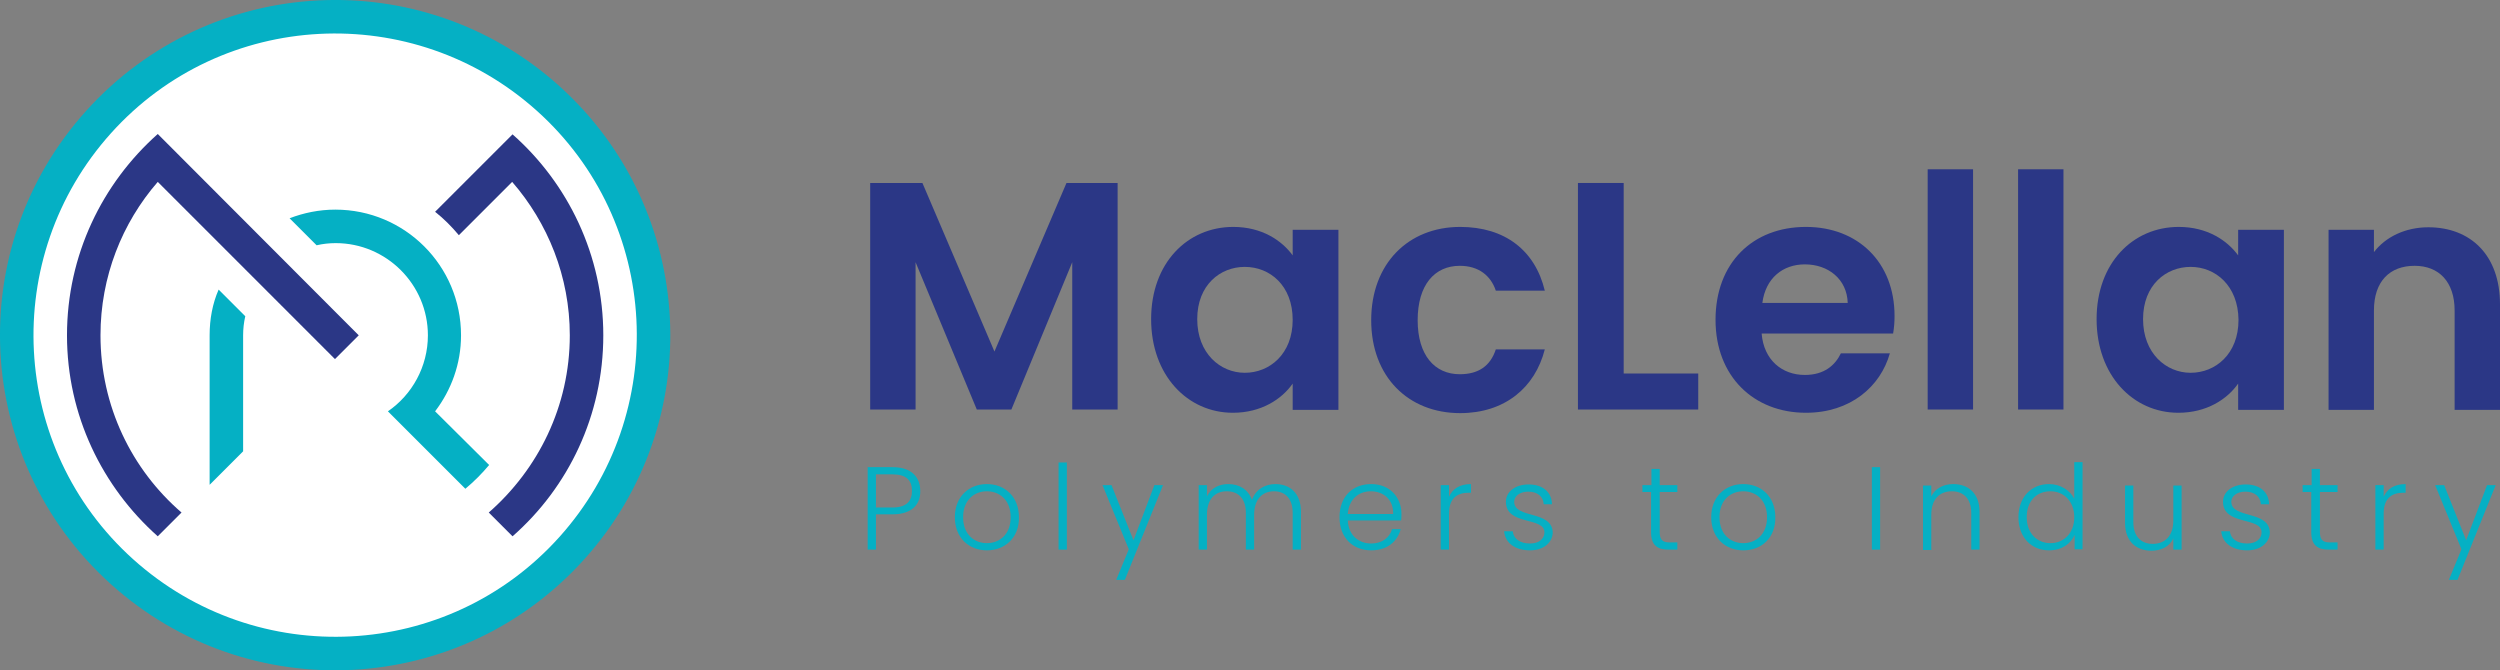
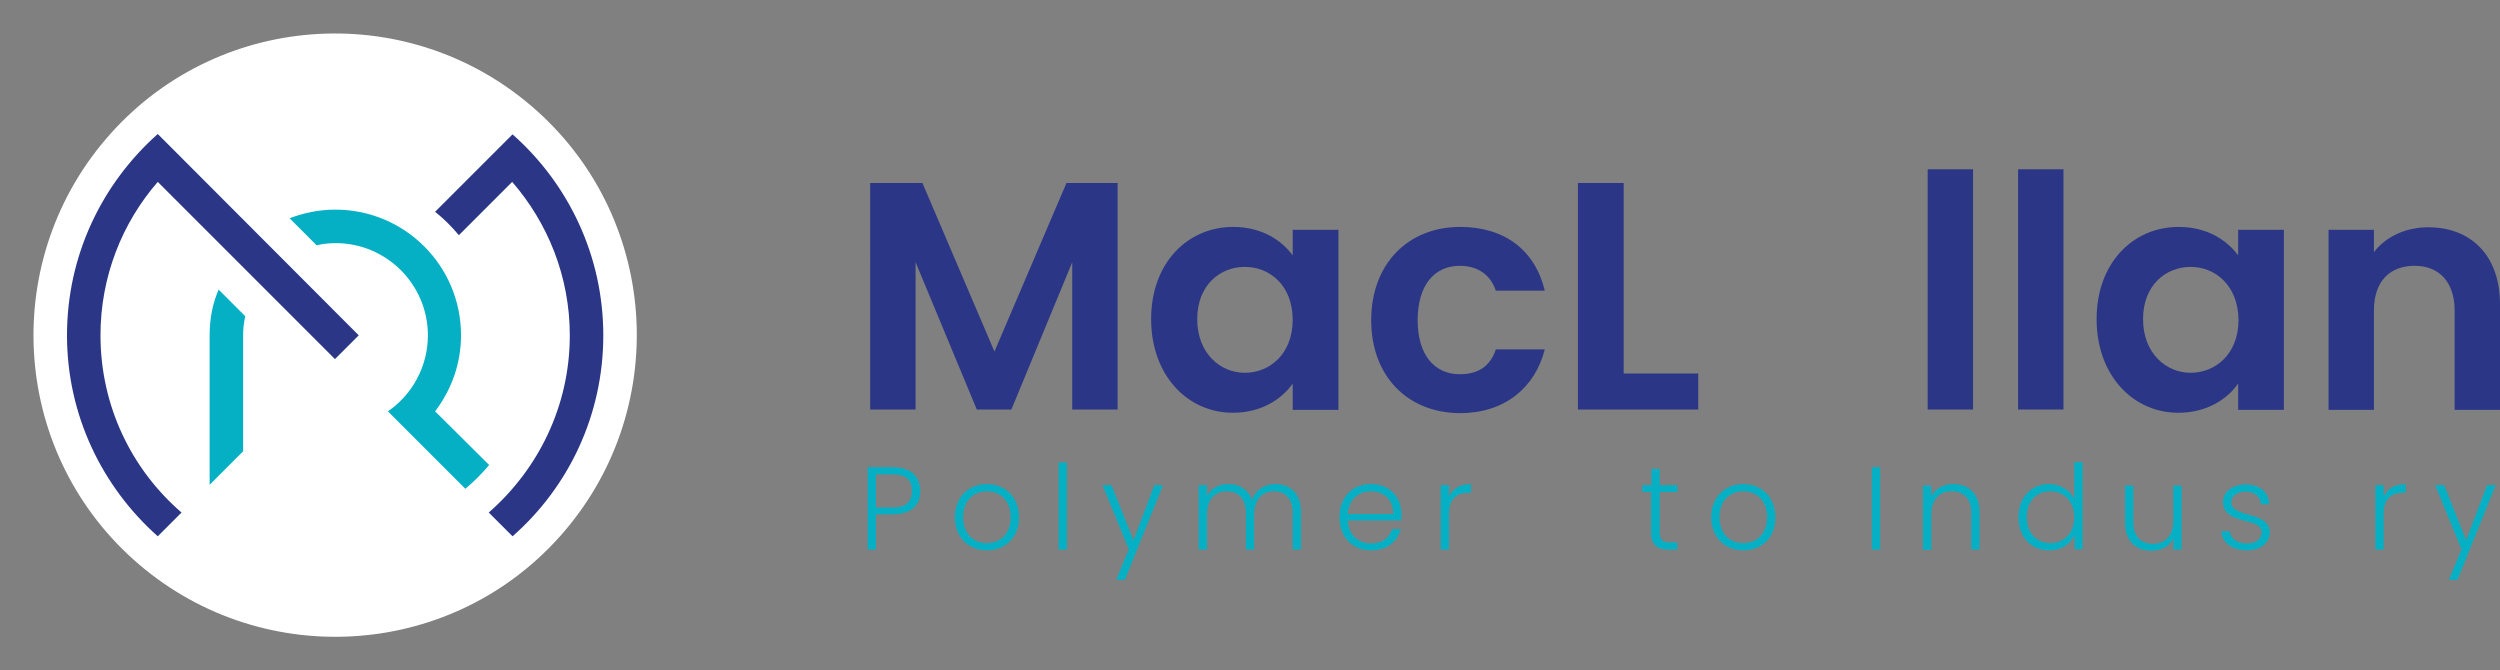
<svg xmlns="http://www.w3.org/2000/svg" version="1.1" id="Layer_1" x="0px" y="0px" viewBox="0 0 694.1 186.1" style="enable-background:new 0 0 694.1 186.1;" xml:space="preserve">
  <rect x="0" y="0" width="694.1" height="186.1" fill="#808080" stroke="none" />
  <style type="text/css">
	.st0{fill:#2B3786;}
	.st1{fill:#05B0C4;}
	.st2{fill:#FFFFFF;}
</style>
  <g>
    <g>
      <path class="st0" d="M241.8,50.8h14.3l20,46.8l20-46.8h14.2v62.9h-12.6V72.8l-16.9,40.9h-9.6l-17-40.9v40.9h-12.6V50.8H241.8z" />
      <path class="st0" d="M342.4,63c8,0,13.5,3.8,16.5,7.9v-7.1h12.7v50h-12.7v-7.3c-3,4.3-8.7,8.1-16.6,8.1c-12.6,0-22.7-10.4-22.7-26    C319.6,73,329.7,63,342.4,63z M345.6,74.1c-6.8,0-13.2,5-13.2,14.5s6.4,14.9,13.2,14.9c6.9,0,13.3-5.2,13.3-14.7    S352.6,74.1,345.6,74.1z" />
      <path class="st0" d="M405.4,63c12.4,0,20.8,6.5,23.5,17.7h-13.6c-1.4-4.2-4.8-6.9-10-6.9c-7,0-11.7,5.3-11.7,15.1    c0,9.7,4.7,15,11.7,15c5.2,0,8.5-2.3,10-6.9h13.6c-2.7,10.6-11.1,17.7-23.5,17.7c-14.4,0-24.7-10.1-24.7-25.8S391,63,405.4,63z" />
      <path class="st0" d="M450.8,50.8v52.9h20.7v10h-33.4V50.8H450.8z" />
-       <path class="st0" d="M501.4,114.6c-14.5,0-25.1-10.1-25.1-25.8c0-15.8,10.3-25.8,25.1-25.8c14.4,0,24.6,9.8,24.6,24.7    c0,1.6-0.1,3.2-0.4,4.9h-36.5c0.6,7.4,5.7,11.5,12,11.5c5.4,0,8.4-2.7,10-6h13.6C522.1,107.3,513.8,114.6,501.4,114.6z     M489.3,84.1H513c-0.2-6.6-5.4-10.7-11.9-10.7C495,73.4,490.2,77.2,489.3,84.1z" />
-       <path class="st0" d="M535.2,47h12.6v66.7h-12.6V47z" />
+       <path class="st0" d="M535.2,47h12.6v66.7h-12.6z" />
      <path class="st0" d="M560.3,47h12.6v66.7h-12.6V47z" />
      <path class="st0" d="M604.9,63c8,0,13.5,3.8,16.5,7.9v-7.1h12.7v50h-12.7v-7.3c-3,4.3-8.7,8.1-16.6,8.1c-12.6,0-22.7-10.4-22.7-26    C582.1,73,592.2,63,604.9,63z M608.2,74.1c-6.8,0-13.2,5-13.2,14.5s6.4,14.9,13.2,14.9c6.9,0,13.3-5.2,13.3-14.7    C621.4,79.3,615.1,74.1,608.2,74.1z" />
      <path class="st0" d="M681.5,86.2c0-8-4.4-12.4-11.1-12.4c-6.9,0-11.3,4.3-11.3,12.4v27.6h-12.6v-50h12.6V70    c3.2-4.2,8.7-6.9,15.1-6.9c11.6,0,19.9,7.6,19.9,21.4v29.3h-12.6L681.5,86.2L681.5,86.2z" />
    </g>
    <g>
      <path class="st1" d="M247.8,142.8h-4.6v9.8h-2.3v-22.9h6.9c5.3,0,7.7,2.8,7.7,6.6C255.6,140,253.2,142.8,247.8,142.8z     M247.8,140.9c3.9,0,5.4-1.8,5.4-4.6c0-2.9-1.5-4.6-5.4-4.6h-4.6v9.2L247.8,140.9L247.8,140.9z" />
      <path class="st1" d="M274,152.8c-5,0-8.9-3.5-8.9-9.2s3.9-9.2,8.9-9.2s8.9,3.5,8.9,9.2C283,149.3,279,152.8,274,152.8z M274,150.8    c3.4,0,6.6-2.3,6.6-7.2s-3.2-7.2-6.6-7.2s-6.6,2.3-6.6,7.2S270.6,150.8,274,150.8z" />
      <path class="st1" d="M293.9,128.4h2.3v24.2h-2.3V128.4z" />
      <path class="st1" d="M320.5,134.7h2.4L312.3,161h-2.4l3.5-8.5l-7.3-17.8h2.5l6.1,15.3L320.5,134.7z" />
      <path class="st1" d="M358.9,142.4c0-4-2.1-6-5.2-6c-3.2,0-5.5,2.2-5.5,6.5v9.7h-2.3v-10.2c0-4-2.1-6-5.3-6c-3.3,0-5.5,2.2-5.5,6.5    v9.7h-2.3v-17.9h2.3v3.1c1.1-2.3,3.4-3.4,5.9-3.4c3,0,5.5,1.4,6.6,4.4c1-2.9,3.6-4.4,6.5-4.4c4,0,7.1,2.5,7.1,7.7v10.5h-2.3    L358.9,142.4L358.9,142.4z" />
      <path class="st1" d="M380.7,152.8c-5.1,0-8.8-3.5-8.8-9.2s3.6-9.2,8.8-9.2c5.2,0,8.4,3.7,8.4,8.3c0,0.7,0,1.2-0.1,1.8h-14.8    c0.2,4.2,3.1,6.4,6.5,6.4c3,0,5.1-1.6,5.8-4h2.4C388,150.3,385.2,152.8,380.7,152.8z M374.2,142.7h12.6c0.1-4.2-2.9-6.3-6.2-6.3    S374.5,138.5,374.2,142.7z" />
      <path class="st1" d="M402.3,152.6H400v-17.9h2.3v3.2c1-2.2,3-3.5,6.1-3.5v2.4h-0.6c-3,0-5.5,1.3-5.5,5.8V152.6z" />
-       <path class="st1" d="M424.8,152.8c-4.1,0-6.9-2-7.2-5.3h2.4c0.2,2,1.9,3.4,4.8,3.4c2.6,0,4-1.4,4-3.1c0-4.4-10.7-1.8-10.7-8.5    c0-2.7,2.5-4.8,6.3-4.8s6.4,2,6.5,5.5h-2.3c-0.1-2-1.6-3.5-4.3-3.5c-2.4,0-3.9,1.3-3.9,2.8c0,4.8,10.6,2.3,10.7,8.6    C431,150.7,428.5,152.8,424.8,152.8z" />
      <path class="st1" d="M458.5,136.6H456v-1.9h2.5v-4.5h2.3v4.5h4.9v1.9h-4.9v11.1c0,2.2,0.8,2.9,2.8,2.9h2.1v2h-2.5    c-3.1,0-4.8-1.3-4.8-4.8v-11.2H458.5z" />
      <path class="st1" d="M484,152.8c-5,0-8.9-3.5-8.9-9.2s3.9-9.2,8.9-9.2s8.9,3.5,8.9,9.2C493,149.3,489.1,152.8,484,152.8z     M484,150.8c3.4,0,6.6-2.3,6.6-7.2s-3.2-7.2-6.6-7.2s-6.6,2.3-6.6,7.2S480.6,150.8,484,150.8z" />
      <path class="st1" d="M519.7,129.7h2.3v22.9h-2.3V129.7z" />
      <path class="st1" d="M547.3,142.4c0-4-2.2-6-5.4-6c-3.3,0-5.7,2.1-5.7,6.5v9.8h-2.3v-17.9h2.3v3c1.1-2.2,3.4-3.4,6.1-3.4    c4.1,0,7.3,2.5,7.3,7.7v10.5h-2.3L547.3,142.4L547.3,142.4z" />
      <path class="st1" d="M568.9,134.4c3.2,0,5.9,1.8,7,4.1v-10.2h2.3v24.2H576v-4c-1,2.4-3.5,4.3-7.1,4.3c-4.9,0-8.5-3.6-8.5-9.2    C560.4,138,564,134.4,568.9,134.4z M569.3,136.4c-3.8,0-6.6,2.6-6.6,7.2c0,4.5,2.9,7.2,6.6,7.2c3.7,0,6.6-2.8,6.6-7.2    S573,136.4,569.3,136.4z" />
      <path class="st1" d="M605.7,152.6h-2.3v-3.1c-1.1,2.3-3.4,3.4-6.1,3.4c-4.1,0-7.3-2.5-7.3-7.7v-10.4h2.3V145c0,4,2.2,6,5.4,6    c3.3,0,5.7-2.1,5.7-6.5v-9.7h2.3L605.7,152.6L605.7,152.6z" />
      <path class="st1" d="M623.9,152.8c-4.1,0-6.9-2-7.2-5.3h2.4c0.2,2,1.9,3.4,4.8,3.4c2.6,0,4-1.4,4-3.1c0-4.4-10.7-1.8-10.7-8.5    c0-2.7,2.5-4.8,6.3-4.8s6.4,2,6.5,5.5h-2.3c-0.1-2-1.6-3.5-4.3-3.5c-2.4,0-3.9,1.3-3.9,2.8c0,4.8,10.6,2.3,10.7,8.6    C630.1,150.7,627.6,152.8,623.9,152.8z" />
-       <path class="st1" d="M641.8,136.6h-2.5v-1.9h2.5v-4.5h2.3v4.5h4.9v1.9h-4.9v11.1c0,2.2,0.8,2.9,2.8,2.9h2.1v2h-2.5    c-3.1,0-4.8-1.3-4.8-4.8v-11.2H641.8z" />
      <path class="st1" d="M661.8,152.6h-2.3v-17.9h2.3v3.2c1-2.2,3-3.5,6.1-3.5v2.4h-0.6c-3,0-5.5,1.3-5.5,5.8V152.6z" />
      <path class="st1" d="M690.5,134.7h2.4L682.3,161h-2.4l3.5-8.5l-7.3-17.8h2.5l6.1,15.3L690.5,134.7z" />
    </g>
  </g>
-   <path class="st1" d="M23.9,30.8c-34.4,38.2-31.3,97,6.9,131.4s97,31.3,131.4-6.9s31.3-97-6.9-131.4S58.3-7.4,23.9,30.8z" />
  <path class="st2" d="M155.3,149.1c-30.9,34.4-83.9,37.1-118.3,6.2S-0.1,71.4,30.8,37s83.9-37.1,118.3-6.2S186.2,114.7,155.3,149.1z" />
  <path class="st1" d="M58.2,93.1L58.2,93.1v41.5l9.3-9.3V93.1l0,0c0-1.8,0.2-3.6,0.6-5.3l-7.4-7.4C59,84.3,58.2,88.6,58.2,93.1z" />
  <path class="st1" d="M120.8,114.2c4.5-5.9,7.2-13.2,7.2-21.1c0-19.3-15.6-34.9-34.9-34.9c-4.5,0-8.8,0.9-12.7,2.4l7.5,7.5  c1.7-0.4,3.5-0.6,5.3-0.6c14.1,0,25.6,11.5,25.6,25.6c0,8.7-4.4,16.5-11.1,21.1l6.6,6.6l0,0l14.9,14.9c2.4-2,4.6-4.2,6.6-6.6  L120.8,114.2z" />
  <path class="st0" d="M43.8,148.9l6.6-6.6c-13.8-11.9-22.5-29.5-22.5-49.2c0-16.3,6-31.2,15.9-42.6L93,99.7l6.6-6.6L43.8,37.2  C28.4,50.9,18.6,70.8,18.6,93.1C18.6,115.3,28.4,135.2,43.8,148.9z" />
  <path class="st0" d="M127.4,65.3l14.8-14.8c9.9,11.4,16,26.3,16,42.6c0,19.7-8.8,37.2-22.5,49.2l6.6,6.6  c15.5-13.6,25.2-33.6,25.2-55.8s-9.8-42.2-25.2-55.8l-21.5,21.5C123.2,60.7,125.4,62.9,127.4,65.3z" />
</svg>